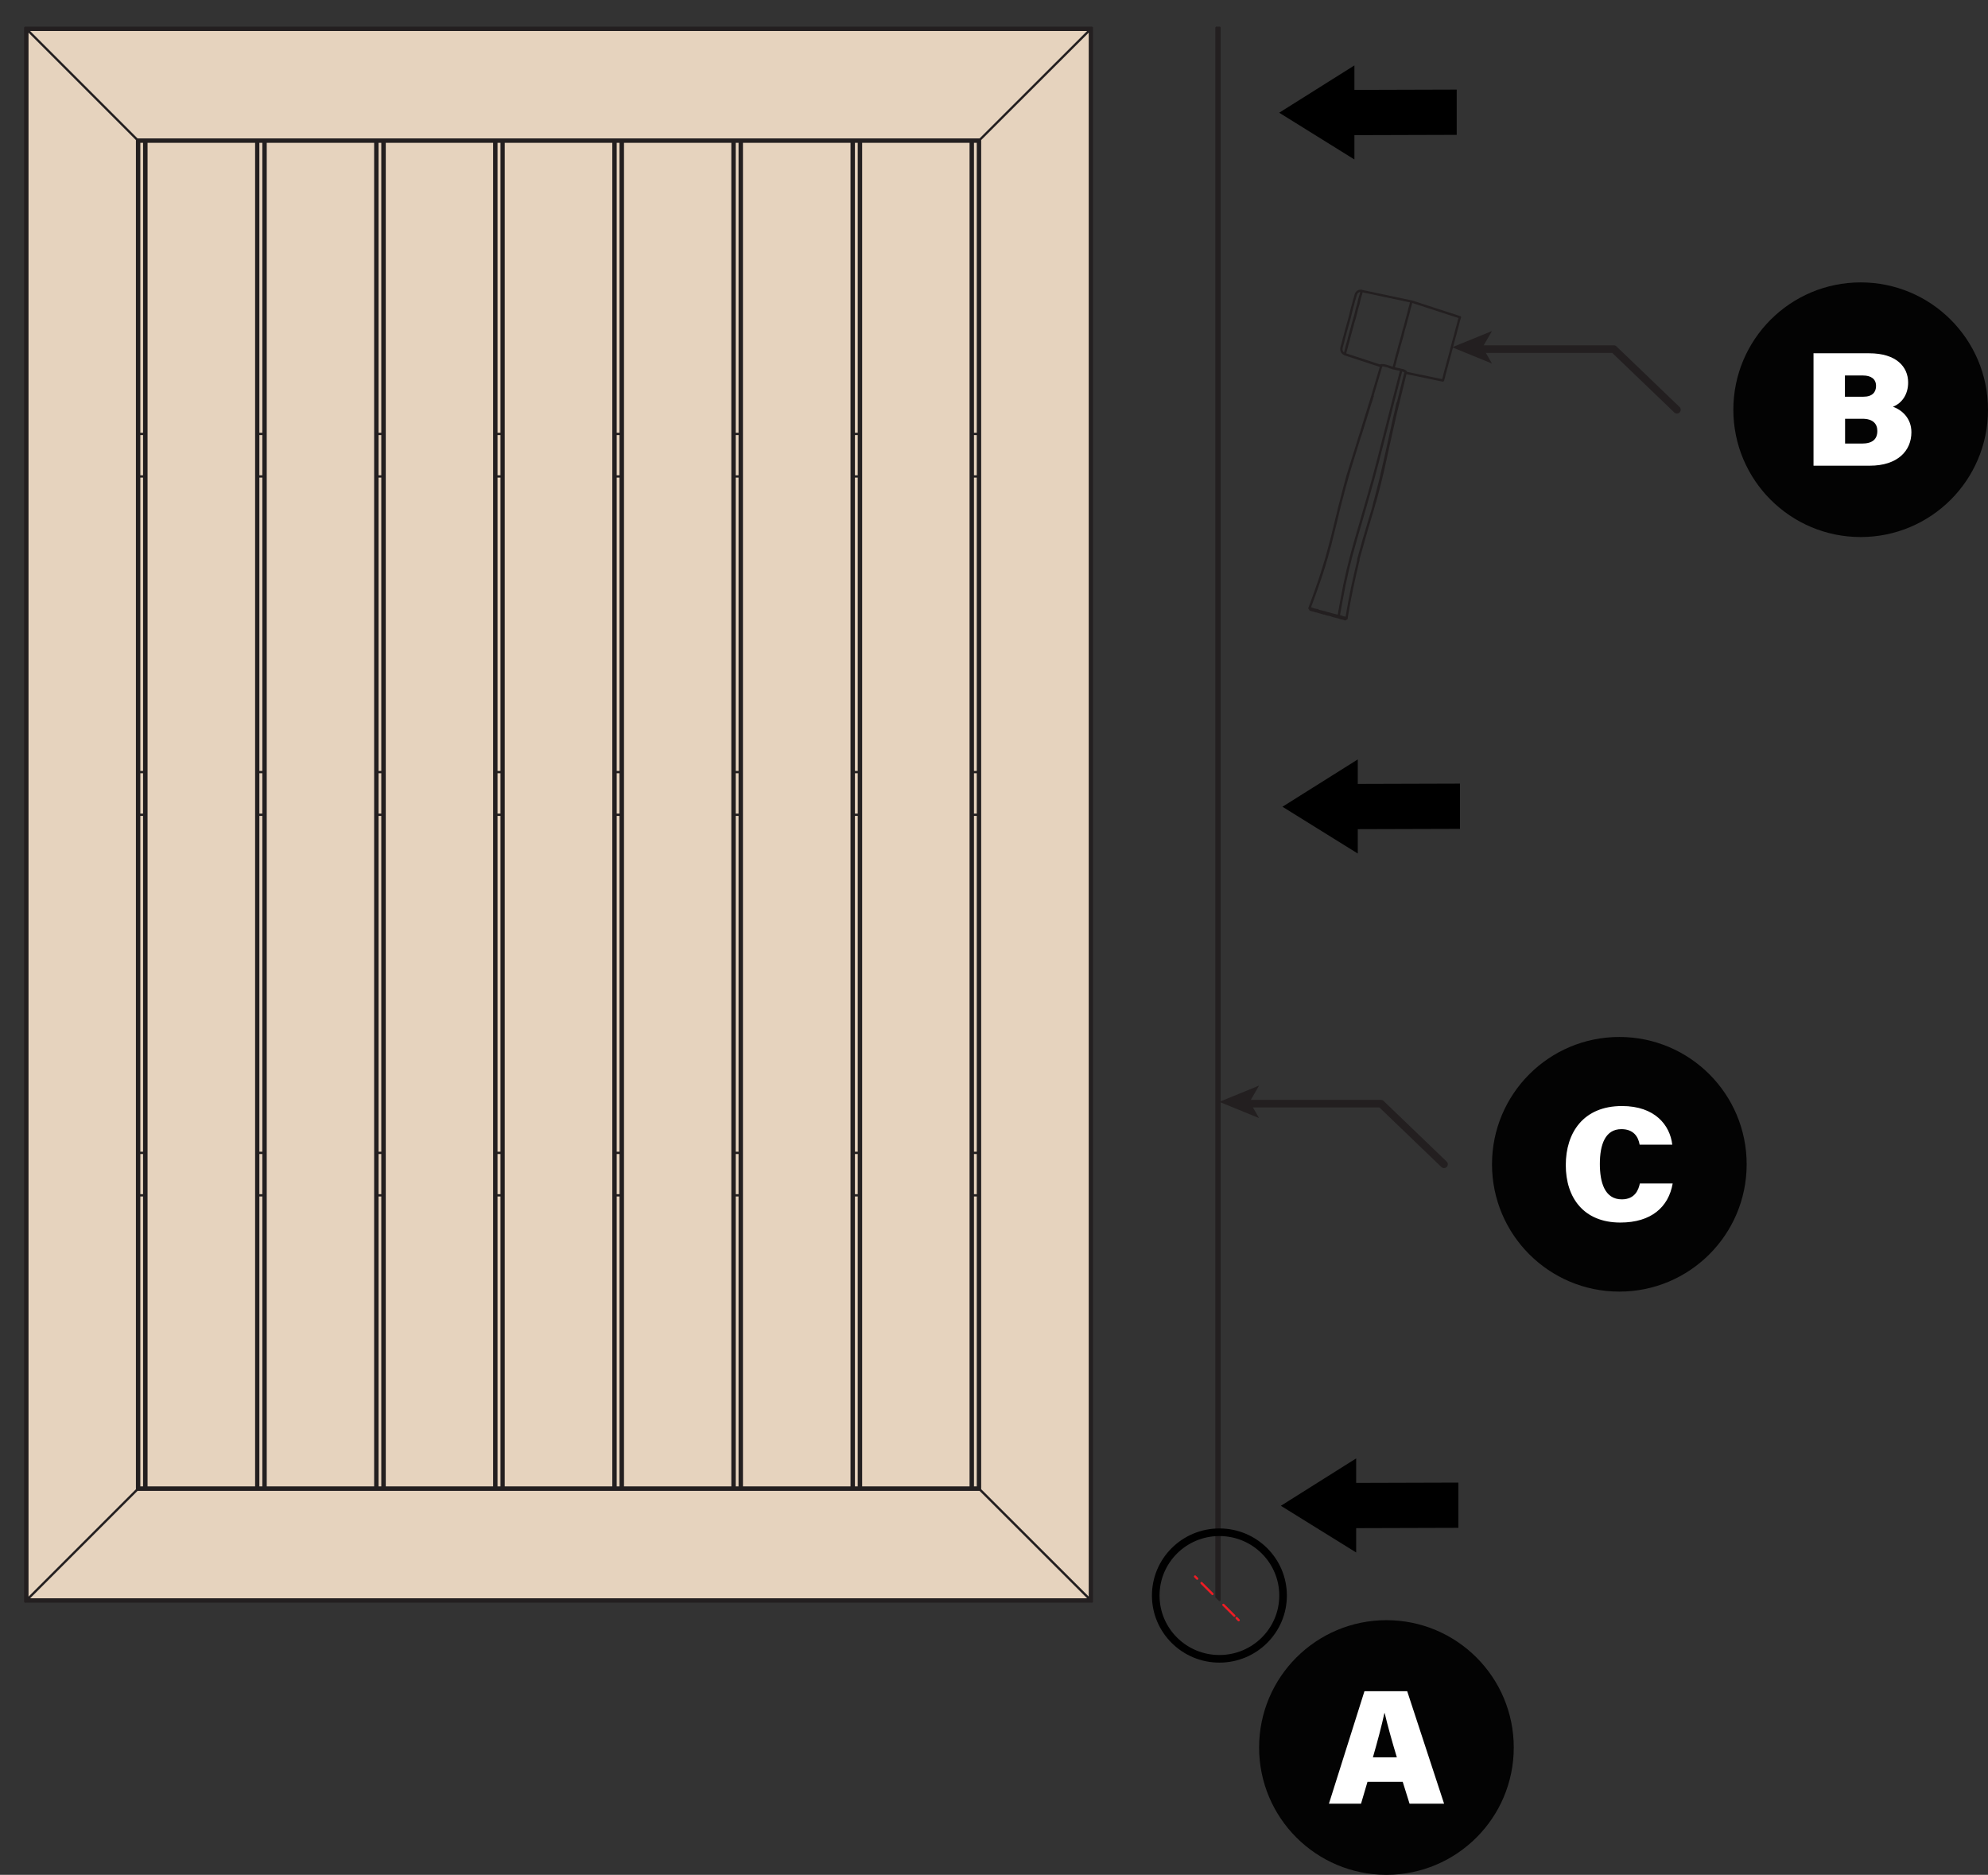
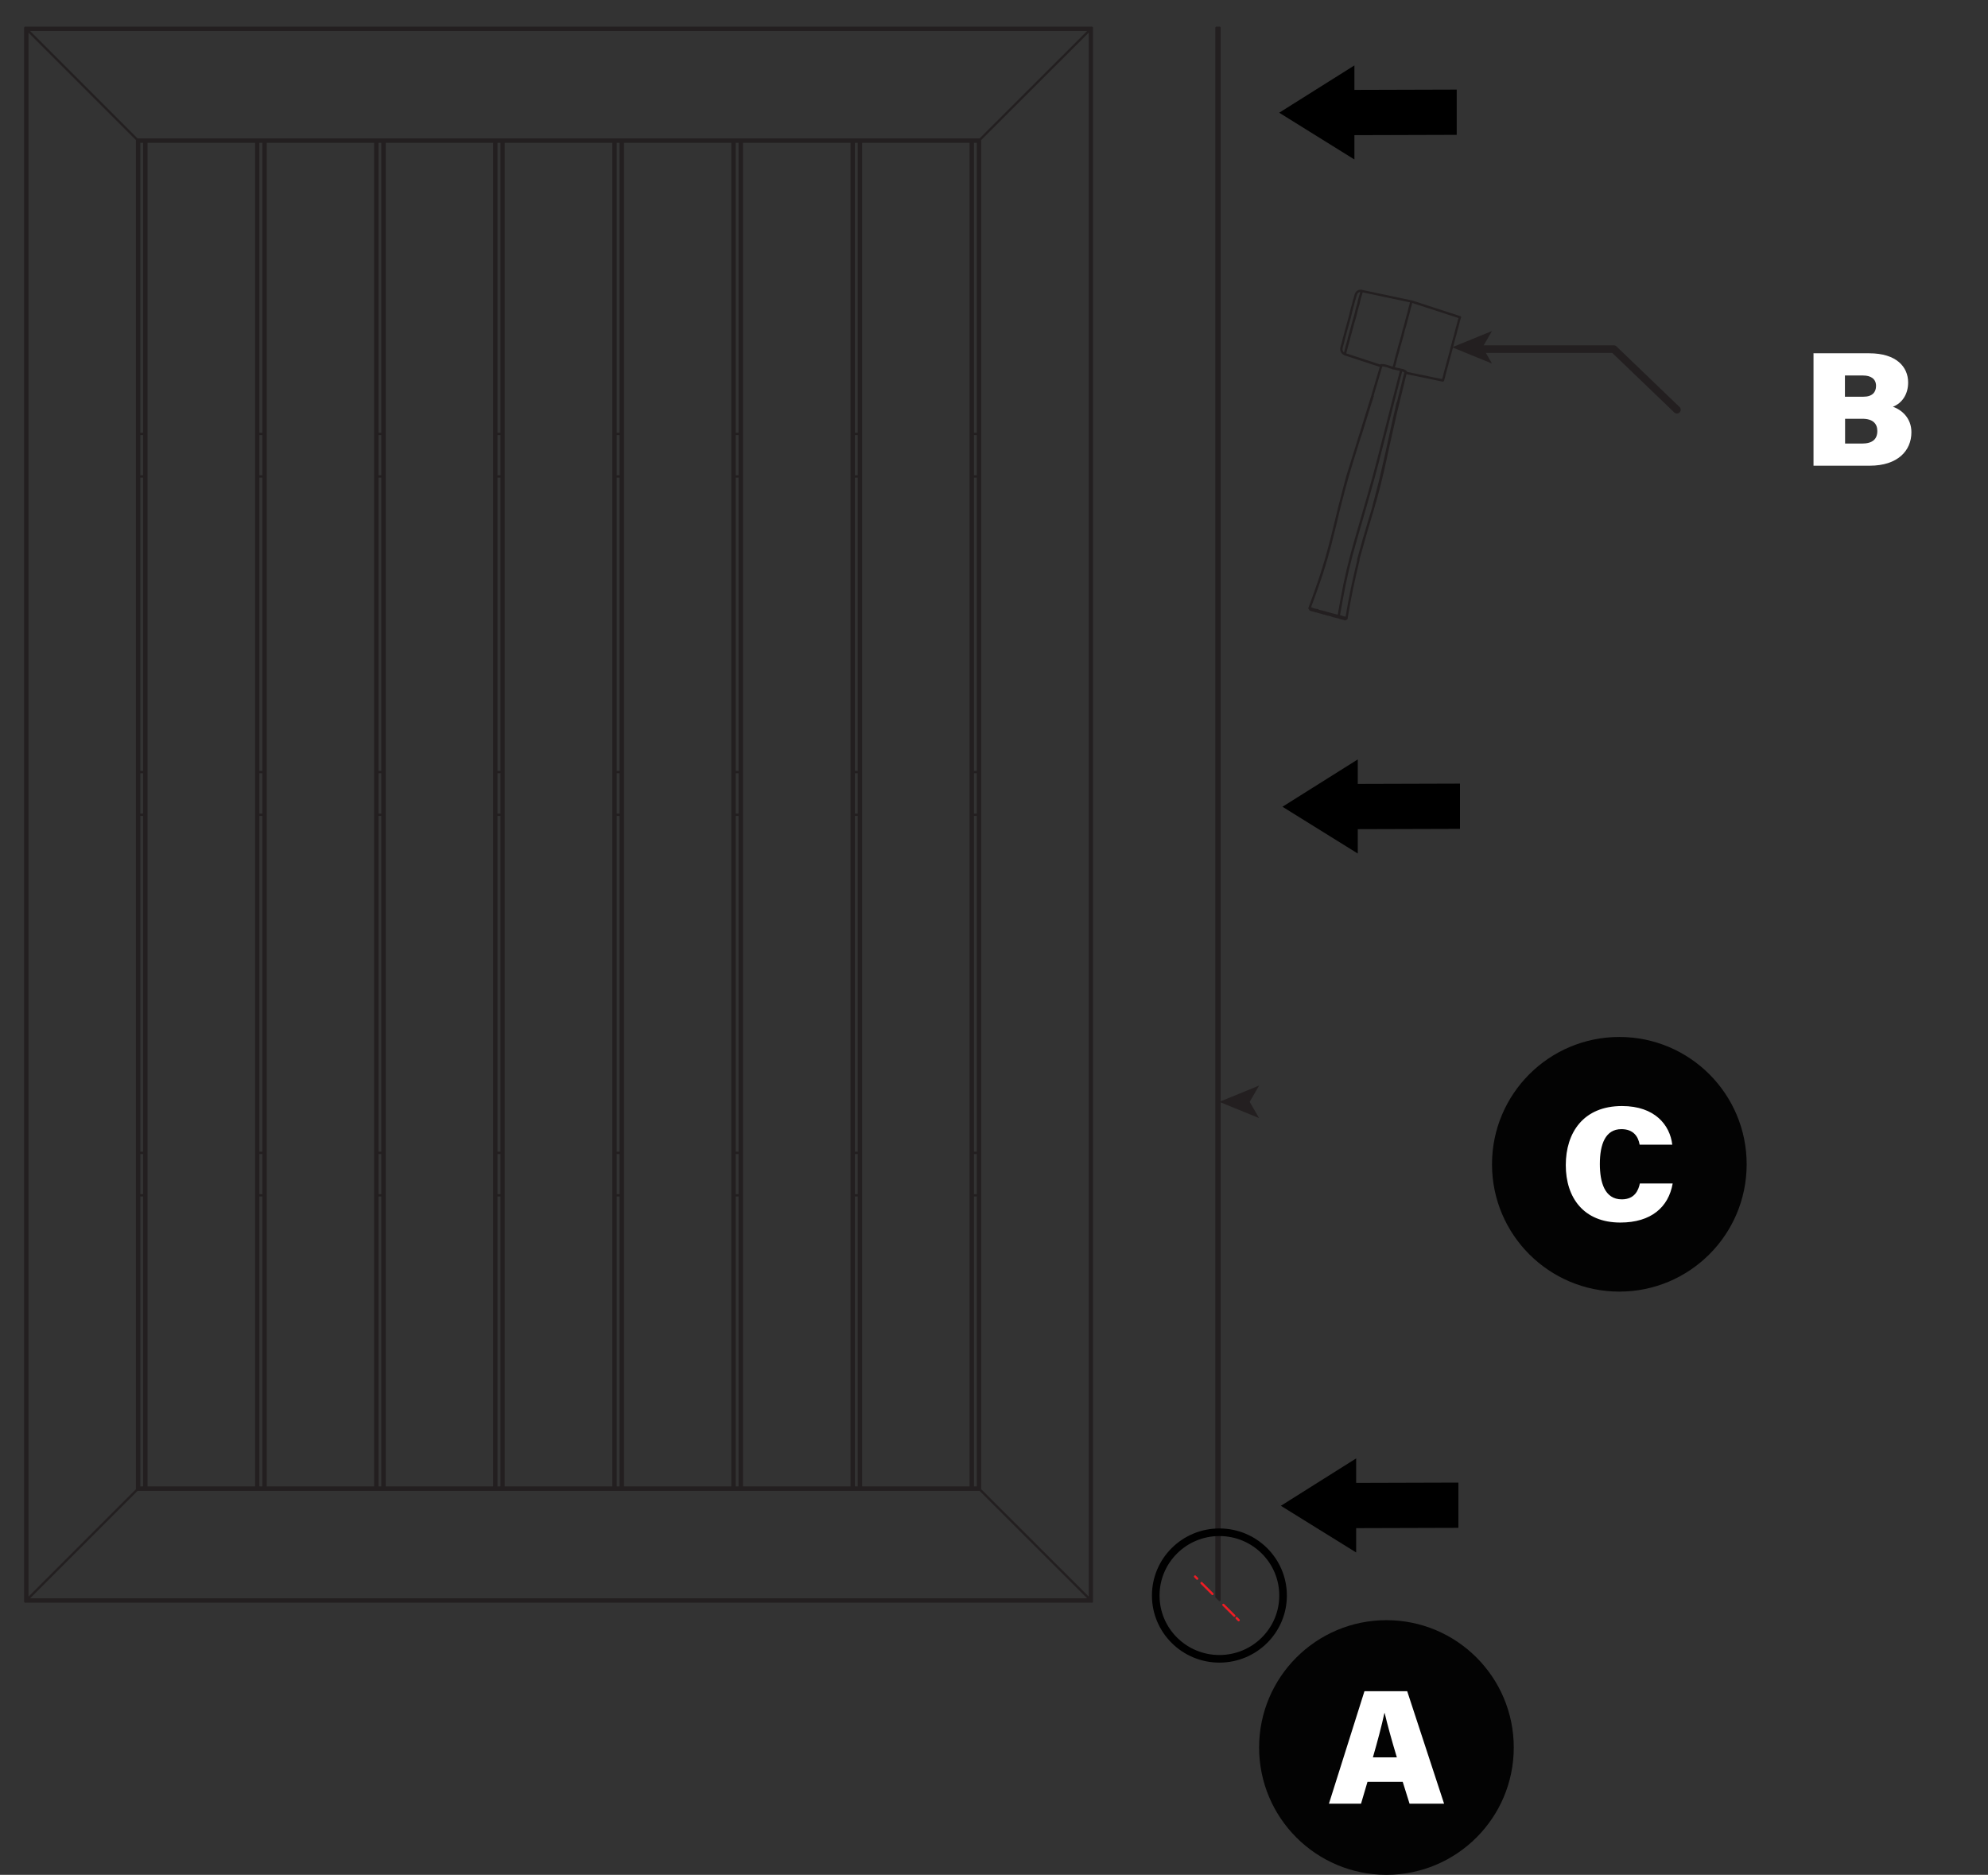
<svg xmlns="http://www.w3.org/2000/svg" id="Layer_1" data-name="Layer 1" viewBox="0 0 261.37 246.5">
  <rect x="0" y="0" width="261.37" height="246.5" fill="#333333" stroke="none" />
  <defs>
    <style>
      .cls-1, .cls-2, .cls-3, .cls-4, .cls-5, .cls-6, .cls-7 {
        fill: none;
      }

      .cls-1, .cls-3, .cls-5, .cls-6, .cls-7 {
        stroke-linecap: round;
      }

      .cls-1, .cls-5, .cls-7 {
        stroke: #231f20;
        stroke-linejoin: round;
      }

      .cls-2 {
        stroke: #000;
      }

      .cls-2, .cls-3, .cls-6 {
        stroke-miterlimit: 10;
      }

      .cls-8 {
        fill: #030303;
      }

      .cls-8, .cls-9, .cls-10, .cls-4, .cls-11, .cls-12 {
        stroke-width: 0px;
      }

      .cls-13 {
        clip-path: url(#clippath-2);
      }

      .cls-3, .cls-5, .cls-6 {
        stroke-width: .3px;
      }

      .cls-3, .cls-6 {
        stroke: #ed1c24;
      }

      .cls-10 {
        fill: #e6d3be;
      }

      .cls-14 {
        clip-path: url(#clippath-1);
      }

      .cls-11 {
        fill: #fff;
      }

      .cls-6 {
        stroke-dasharray: 0 0 2.03 2.03;
      }

      .cls-12 {
        fill: #231f20;
      }

      .cls-15 {
        clip-path: url(#clippath);
      }

      .cls-16 {
        clip-path: url(#clippath-3);
      }

      .cls-7 {
        stroke-width: .6px;
      }
    </style>
    <clipPath id="clippath">
      <path class="cls-4" d="M-874.98,11.62c0,63.86,51.77,115.64,115.64,115.64,60.57,0,110.27-46.58,115.23-105.87V1.85c-4.96-59.29-54.66-105.87-115.23-105.87-63.87,0-115.64,51.77-115.64,115.64" />
    </clipPath>
    <clipPath id="clippath-1">
      <path class="cls-4" d="M-858.19-48.42v120.08c9.43,15.49,22.4,28.59,37.79,38.18h122.13c30.17-18.8,51.04-51.1,54.17-88.45V1.85c-4.96-59.29-54.66-105.87-115.23-105.87-41.88,0-78.56,22.26-98.85,55.6" />
    </clipPath>
    <clipPath id="clippath-2">
      <rect class="cls-4" x="2.87" y="3.5" width="282.27" height="233" />
    </clipPath>
    <clipPath id="clippath-3">
      <rect class="cls-4" x="2.87" y="3.5" width="282.27" height="233" />
    </clipPath>
  </defs>
  <g class="cls-15">
    <rect class="cls-10" x="-741.08" y="34.38" width="1555.27" height="21" />
  </g>
  <g class="cls-14">
    <path class="cls-7" d="M-788.07-1063.82V-7.63M-799.1-1063.82V-7.63M-787.35-1063.82V-7.63M-787.35-7.63h-.71M-788.07-1063.82V-7.63M-788.07-7.63h-.36M-788.42-1063.82V-7.63M-788.42-1063.82V-7.63M-788.42-7.63h-9.97M-798.39-1063.82V-7.63M-798.39-7.63h-.36M-798.74-1063.82V-7.63M-798.74-7.63h-.36M-799.1-1063.82V-7.63M-799.1-7.63h-.71M-799.81-1063.82V-7.63M-799.81-1063.82h0V-7.63h-.71M-800.52-1063.82V-7.63M-800.52-7.63h-1.42M-801.95-1063.82V-7.63M-801.95-1063.82h-2.14V-7.63h2.14M-783.08-1063.82V-7.63h-2.14M-785.22-1063.82V-7.63M-785.22-7.63h-1.42M-786.64-1063.82V-7.63M-786.64-1063.82h-.71V-7.63h.71M-741.08,39.36H814.2M-741.08,50.39H814.2M-741.08,38.65H814.2M-741.08,38.65v.71M-741.08,39.36H814.2M-741.08,39.36v.36M-741.08,39.71H814.2M-741.08,39.71H814.2M-741.08,39.71v9.97M-741.08,49.68H814.2M-741.08,49.68v.35M-741.08,50.04H814.2M-741.08,50.04v.36M-741.08,50.39H814.2M-741.08,50.39v.71M-741.08,51.11H814.2M-741.08,51.11H814.2v.71M-741.08,51.11v.71M-741.08,51.82H814.2M-741.08,51.82v1.42M-741.08,53.24H814.2M-741.08,53.24v2.14H814.2v-2.14M-741.08,34.37H814.2v2.14M-741.08,34.37v2.14M-741.08,36.51H814.2M-741.08,36.51v1.42M-741.08,37.93H814.2M-741.08,37.93v.71H814.2v-.71M772.9-49.64H-699.07v-1009.2H772.9V-49.64ZM812.42-10.12H-738.58M-738.58-7.63H812.42M-741.08-1098.35V-10.12M-738.58-10.12v-1088.23H812.42M-741.08-9.94c0,1.48,1.2,2.67,2.67,2.67M-738.58-7.63v-2.49h-2.49" />
  </g>
-   <polygon class="cls-10" points="3.34 3.67 3.32 210.57 143.55 210.57 143.55 3.65 3.34 3.67" />
  <g class="cls-13">
    <path class="cls-5" d="M159.93,3.65v206.31M160.29,3.65h.05v206.71M160.29,3.65h-.12M160.29,3.65v206.64M160.17,3.65h-.02M160.17,3.65v206.54M160.15,3.65h-.12M160.15,3.65v206.5M160.03,3.65h-.07M160.03,3.65v206.38M159.96,3.65h-.02M159.96,3.65v206.31M159.93,209.95h.02l.07.07v.02h.02v.02h.02v.02l.02.02h.02v.02h.02v.02h.02v.02l.12.09v.02h.02v.02h.02v.02M3.32,210.57h140.24M3.6,210.29h139.69M18.02,195.87h110.83M127.9,195.58h.66M112.26,195.58h.66M96.59,195.58h.66M80.94,195.58h.66M65.27,195.58h.69M49.62,195.58h.66M33.95,195.58h.69M18.3,195.58h.66M18.02,195.87l-14.42,14.42-.05.05-.05.05-.05.05-.05.05-.02.02-.02.05h-.02l-.02.02M143.55,210.57v-.02h-.02l-.02-.05-.05-.02-.02-.05-.05-.05-.05-.05-.05-.05-14.44-14.42-.05-.05-.05-.05-.05-.05-.02-.05-.05-.02-.02-.02-.02-.02v-.02h-.02M3.6,3.93l-.05-.05-.05-.05-.05-.05-.05-.05-.02-.02-.02-.02-.02-.02-.02-.02h140.24M3.6,3.93l14.42,14.42M3.6,3.93h139.69M18.02,18.35h110.83M127.9,18.63h.66M112.26,18.63h.66M96.59,18.63h.66M80.94,18.63h.66M65.27,18.63h.69M49.62,18.63h.66M33.95,18.63h.69M18.3,18.63h.66M128.85,18.35l14.44-14.42.05-.05.05-.05.05-.05.02-.05.05-.02.02-.02.02-.02v-.02M128.57,18.63h.02v-.02h.02l.02-.05.05-.02.02-.05.05-.05.05-.05.05-.05M18.96,151.58h-.66M34.64,151.58h-.69M50.28,151.58h-.66M65.95,151.58h-.69M81.6,151.58h-.66M97.25,151.58h-.66M112.92,151.58h-.66M128.57,151.58h-.66M127.9,157.16h.66M112.26,157.16h.66M96.59,157.16h.66M80.94,157.16h.66M65.27,157.16h.69M49.62,157.16h.66M33.95,157.16h.69M18.3,157.16h.66M127.9,62.64h.66M112.26,62.64h.66M96.59,62.64h.66M80.94,62.64h.66M65.27,62.64h.69M49.62,62.64h.66M33.95,62.64h.69M18.3,62.64h.66M18.96,57.05h-.66M34.64,57.05h-.69M50.28,57.05h-.66M65.95,57.05h-.69M81.6,57.05h-.66M97.25,57.05h-.66M112.92,57.05h-.66M128.57,57.05h-.66M18.96,107.12h-.66M34.64,107.12h-.69M50.28,107.12h-.66M65.95,107.12h-.69M81.6,107.12h-.66M97.25,107.12h-.66M112.92,107.12h-.66M128.57,107.12h-.66M127.9,101.51h.66M112.26,101.51h.66M96.59,101.51h.66M80.94,101.51h.66M65.27,101.51h.69M49.62,101.51h.66M33.95,101.51h.69M18.3,101.51h.66M112.92,195.58V18.63h.28M112.92,195.58h.28M113.2,195.58V18.63M113.2,18.63h14.42M113.2,195.58h14.42M127.62,195.58V18.63M127.62,195.58h.28V18.63h-.28M97.25,195.58V18.63h.28M97.25,195.58h.28M97.53,195.58V18.63M97.53,18.63h14.44M97.53,195.58h14.44M111.97,195.58V18.63M111.97,195.58h.28V18.63h-.28M81.6,195.58V18.63h.28M81.6,195.58h.28M81.89,195.58V18.63M81.89,18.63h14.42M81.89,195.58h14.42M96.3,195.58V18.63M96.3,195.58h.28V18.63h-.28M65.95,195.58V18.63h.26M65.95,195.58h.26M66.21,195.58V18.63M66.21,18.63h14.44M66.21,195.58h14.44M80.65,195.58V18.63M80.65,195.58h.28V18.63h-.28M50.28,195.58V18.63h.28M50.28,195.58h.28M50.57,195.58V18.63M50.57,18.63h14.42M50.57,195.58h14.42M64.98,195.58V18.63M64.98,195.58h.28V18.63h-.28M34.64,195.58V18.63h.28M34.64,195.58h.28M34.92,195.58V18.63M34.92,18.63h14.42M34.92,195.58h14.42M49.34,195.58V18.63M49.34,195.58h.28V18.63h-.28M18.96,195.58V18.63h.28M18.96,195.58h.28M19.25,195.58V18.63M19.25,18.63h14.44M19.25,195.58h14.44M33.69,195.58V18.63M33.69,195.58h.26V18.63h-.26M3.32,210.57V3.65M3.6,210.29V3.93M18.02,18.35L3.6,3.93l-.05-.05-.05-.05-.05-.05-.05-.05-.02-.02-.02-.02-.02-.02-.02-.02M18.02,195.87V18.35M3.6,210.29l14.42-14.42.05-.05.05-.05.05-.05.05-.05.02-.02.02-.02.02-.02.02-.02V18.63l-.02-.02h-.02l-.02-.05-.02-.02-.05-.05-.05-.05-.05-.05-.05-.05M143.55,210.57V3.65v.02l-.02.02-.02.02-.05.02-.02.05-.05.05-.05.05-.05.05-14.44,14.42M143.29,210.29V3.93M128.85,18.35l-.05.05-.05.05-.05.05-.02.05-.05.02-.02.05h-.02v.02h-.02M128.85,195.87V18.35M128.57,195.58V18.63M128.85,195.87l14.44,14.42.05.05.05.05.05.05.02.05.05.02.02.05h.02v.02M128.57,195.58h.02v.02l.02.02.02.02.05.02.02.05.05.05.05.05.05.05" />
    <path class="cls-2" d="M168.69,209.78c0,4.6-3.75,8.32-8.37,8.32s-8.37-3.72-8.37-8.32,3.75-8.32,8.37-8.32,8.37,3.72,8.37,8.32Z" />
  </g>
  <line class="cls-3" x1="157.12" y1="207.28" x2="157.4" y2="207.56" />
  <line class="cls-6" x1="157.97" y1="208.14" x2="162.29" y2="212.45" />
  <line class="cls-3" x1="162.58" y1="212.74" x2="162.85" y2="213.02" />
  <g class="cls-16">
    <path class="cls-5" d="M184.83,49.01l-.03-.03M183.22,48.42l.96.22.25.06.2.06.14.08.03.03v.03M184.83,49.01l.03-.03v-.03l-.03-.06-.03-.03-.11-.08-.11-.06-.17-.06-.17-.03-.34-.08-.68-.14M181.54,48.11l.03-.06v-.03h.34l.14.03.17.06.34.08.68.23-.93-.31-.25-.06-.2-.03h-.23M181.62,48.05v-.03M179.04,38.24c-.34-.07-.69.14-.78.48M176.38,45.76c-.09.34.1.69.43.8M184.83,49.01l4.87,1.01.03-.03.03-.17.08-.25.08-.34.11-.42.14-.51.14-.53.17-.62.17-.62.17-.65.17-.65.17-.65.17-.59.14-.56.14-.51.11-.42.08-.34.09-.25.03-.14.03-.06-6.39-2.08v.06l-.06.17-.06.28-.11.37-.11.45-.14.54-.17.62-.17.65-.2.68-.17.7-.2.7-.2.7-.17.65-.17.59-.14.53-.11.48-.11.37-.06.25.14.03.11.03.14.03.11.03.2.03.34.08.17.06.17.06.11.06.08.06.06.03v.06l-.03.03v.03ZM178.24,38.73v.06l-.06.17-.06.25-.11.34-.11.45-.14.48-.14.56-.14.59-.17.62-.17.62-.17.59-.14.54-.14.51-.11.45-.09.34-.08.25-.03.17-.03.06M179.03,38.26l6.53,1.38M181.54,48.11l-4.73-1.55M179.03,38.26l-.03.06-.03.14-.06.25-.11.34-.11.42-.11.51-.17.56-.14.59-.17.65-.2.65-.17.65-.17.62-.17.62-.14.56-.14.48-.11.42-.09.34-.06.25-.06.17v.03l4.73,1.55v-.03l.03-.03v-.03h.31l.17.03.17.03.34.11.17.08.14.03.11.03.11.06.14.03.06-.25.11-.37.11-.48.14-.53.17-.59.17-.65.2-.7.2-.7.17-.7.2-.68.17-.65.17-.62.14-.54.11-.45.11-.37.06-.28.06-.17v-.06l-6.53-1.38ZM185.56,39.64l6.39,2.08M189.7,50.03l-4.87-1.01M179.04,38.24c-.34-.07-.69.14-.78.48M176.81,46.56v-.03l.06-.17.06-.25.09-.34.11-.42.14-.48.14-.56.17-.62.17-.62.17-.65.2-.65.17-.65.14-.59.17-.56.11-.51.11-.42.11-.34.06-.25.03-.14.03-.06M176.38,45.76c-.09.34.1.69.43.8M178.24,38.73v.06l-.06.17-.06.25-.11.34-.11.45-.14.48-.14.56-.14.59-.17.62-.17.62-.17.59-.14.54-.14.51-.11.45-.09.34-.08.25-.03.17-.03.06M181.62,48.03v.06M173.23,80.21s0,0-.01,0M176.04,80.97s0,0-.01,0M176.86,81.39h0l.11-.03.06-.08-.06.08-.11.03ZM176.87,81.36s.07,0,.1-.02c.03-.02.05-.05.06-.09M177.03,81.28h-.03l-.06-.03-.09-.03-.14-.03-.14-.03-.17-.06-.2-.06-.2-.06M176.87,81.36s.07,0,.1-.02c.03-.02.05-.05.06-.09M176.02,81l-.03.06v.06l-.03.03.17.06.17.06.17.03.14.03.08.03.08.03.06.03h.03M173.23,80.21s0,0-.01,0M175.99,81l-2.79-.73M176.04,80.97s0,0-.01,0M173.17,80.24v.09l-.03.03v.03l2.82.76.03-.03v-.06l.03-.06M172.27,80.15l.06.03h.08l.11.06.14.03.14.03.17.06.17.03v-.03l.03-.03v-.09l-.2-.06-.17-.03-.17-.06-.17-.06-.11-.03-.11-.03h-.08M172.16,79.98l.68-1.86.65-1.86.62-1.89.53-1.91.51-1.91.48-1.91.45-1.94.51-1.91M174.64,72.52h0l-.03.06-.14.56-.7,2.31-.79,2.28-.82,2.25.68-1.86.65-1.86.59-1.86.56-1.89v-.03l.03-.06.03-.14.14-.48.25-1.01.48-2,1.01-4.03.56-2.11.65-2.08,1.3-4.17,1.3-4.2,1.24-4.19M178.8,57.32l-1.15,3.72-.56,1.86-.51,1.89.68-2.45.73-2.42,1.52-4.84.76-2.42.2-.59v.03l-.03.03-.08.31-.2.59-.76,2.42-.37,1.21-.2.62-.03.06-.03.06.03-.03v-.06.03ZM173.2,80.27l.14.03.2.06.37.08.08.03.14.03.2.06.28.09.23.06.2.06.14.06.11.03.7.17.37-2.06.39-2.05.45-2.03.51-2.03.56-2,.59-2.03,1.15-4,.56-2,.54-2.03,1.04-4.05,1.04-4.06,1.04-4.03M173.19,80.24s0,0,.01,0M172.16,79.98h.08l.11.03.11.03.14.06.2.06.17.03.2.06M172.27,80.15l.06.03h.08l.11.06.14.03.14.03.17.06.17.03.7.2.09.03.06.03h.09l.11.03.25.08h.06l.06.03.37.08.17.06.08.03.08.03.11.03.14.03.11.03.34.08.17.06.17.06.17.03.14.03.08.03.08.03.06.03h.03M178.61,73.59h0l-.45,1.92-.42,1.91-.37,1.91-.34,1.94.39-2.22-.39,2.22M184.8,48.9l-.79,3.18-.2.82v.03l-.03.03h.03-.03v.06l-.03.14-.03.08-.03.11-.37,1.6-1.41,6.42-.76,3.21-.23.79-.09.39-.03.11-.03.03v.08l-.03.08-.11.39-.23.79-.48,1.58-.45,1.58-.9,3.18.73-2.65.79-2.65.39-1.29.17-.68.08-.34.03-.08.03-.09.68-2.67.62-2.68.59-2.68.59-2.7.31-1.32.14-.68.06-.14M184.83,48.9l-1.04,4.25-.51,2.11-.48,2.14-.93,4.28-.51,2.11-.56,2.11.82-3.21.73-3.24,1.46-6.5M177.04,81.25h0M176.02,81l.2.06.17.06.2.06.14.03.14.03.09.03.06.03h.03M176.01,80.99s0,0,.01,0M184.24,48.65l-1.04,4.03-1.04,4.06-1.04,4.05-.54,2.03-.56,2-1.15,4-.59,2.03-.56,2-.51,2.03-.45,2.03-.39,2.05-.37,2.06" />
  </g>
  <polygon class="cls-9" points="178.07 8.6 168.18 14.82 178.07 20.97 178.07 17.77 191.52 17.73 191.52 11.78 178.07 11.82 178.07 8.6" />
  <polygon class="cls-9" points="178.51 99.85 168.61 106.07 178.51 112.22 178.51 109.02 191.95 108.98 191.95 103.03 178.51 103.07 178.51 99.85" />
  <polygon class="cls-9" points="178.3 191.75 168.4 197.98 178.3 204.12 178.3 200.92 191.74 200.88 191.74 194.93 178.3 194.97 178.3 191.75" />
  <polyline class="cls-1" points="194.87 45.9 212.17 45.9 220.47 53.87" />
  <polygon class="cls-12" points="190.92 45.66 196.16 47.8 194.92 45.66 196.16 43.52 190.92 45.66" />
-   <polyline class="cls-1" points="164.26 145.11 181.56 145.11 189.85 153.08" />
  <polygon class="cls-12" points="160.31 144.87 165.54 147.01 164.3 144.87 165.54 142.73 160.31 144.87" />
  <g>
    <circle class="cls-8" cx="182.28" cy="229.76" r="16.74" />
    <path class="cls-11" d="M179.79,234.27l-.85,2.88h-4.22l4.67-14.79h5.62l4.85,14.79h-4.54l-.9-2.88h-4.63ZM183.65,231.06c-.7-2.31-1.26-4.38-1.6-5.82h-.04c-.34,1.6-.9,3.71-1.51,5.82h3.17-.02Z" />
  </g>
  <g>
-     <circle class="cls-8" cx="244.63" cy="53.87" r="16.74" />
    <path class="cls-11" d="M238.38,46.45h7.37c3.57,0,5.12,1.78,5.12,3.84,0,1.57-.81,2.72-2,3.19,1.1.38,2.43,1.44,2.43,3.35,0,2.43-1.8,4.4-5.48,4.4h-7.39v-14.79h-.04ZM244.99,52.16c1.19,0,1.66-.61,1.66-1.42,0-.92-.67-1.37-1.71-1.37h-2.38v2.79h2.43ZM242.58,58.32h2.22c1.42,0,2.02-.61,2.02-1.66,0-.94-.58-1.6-1.95-1.6h-2.29v3.28h0v-.02Z" />
  </g>
  <g>
    <circle class="cls-8" cx="212.9" cy="153.08" r="16.74" />
    <path class="cls-11" d="M219.91,155.62c-.54,3.08-2.81,5.12-6.88,5.12-4.83,0-7.17-3.28-7.17-7.55s2.31-7.77,7.39-7.77c4.34,0,6.31,2.52,6.61,5.08h-4.29c-.18-1.06-.81-2.04-2.4-2.04-2.11,0-2.83,2-2.83,4.58,0,2.36.61,4.65,2.88,4.65,1.73,0,2.2-1.24,2.38-2.09h4.31v.02Z" />
  </g>
</svg>